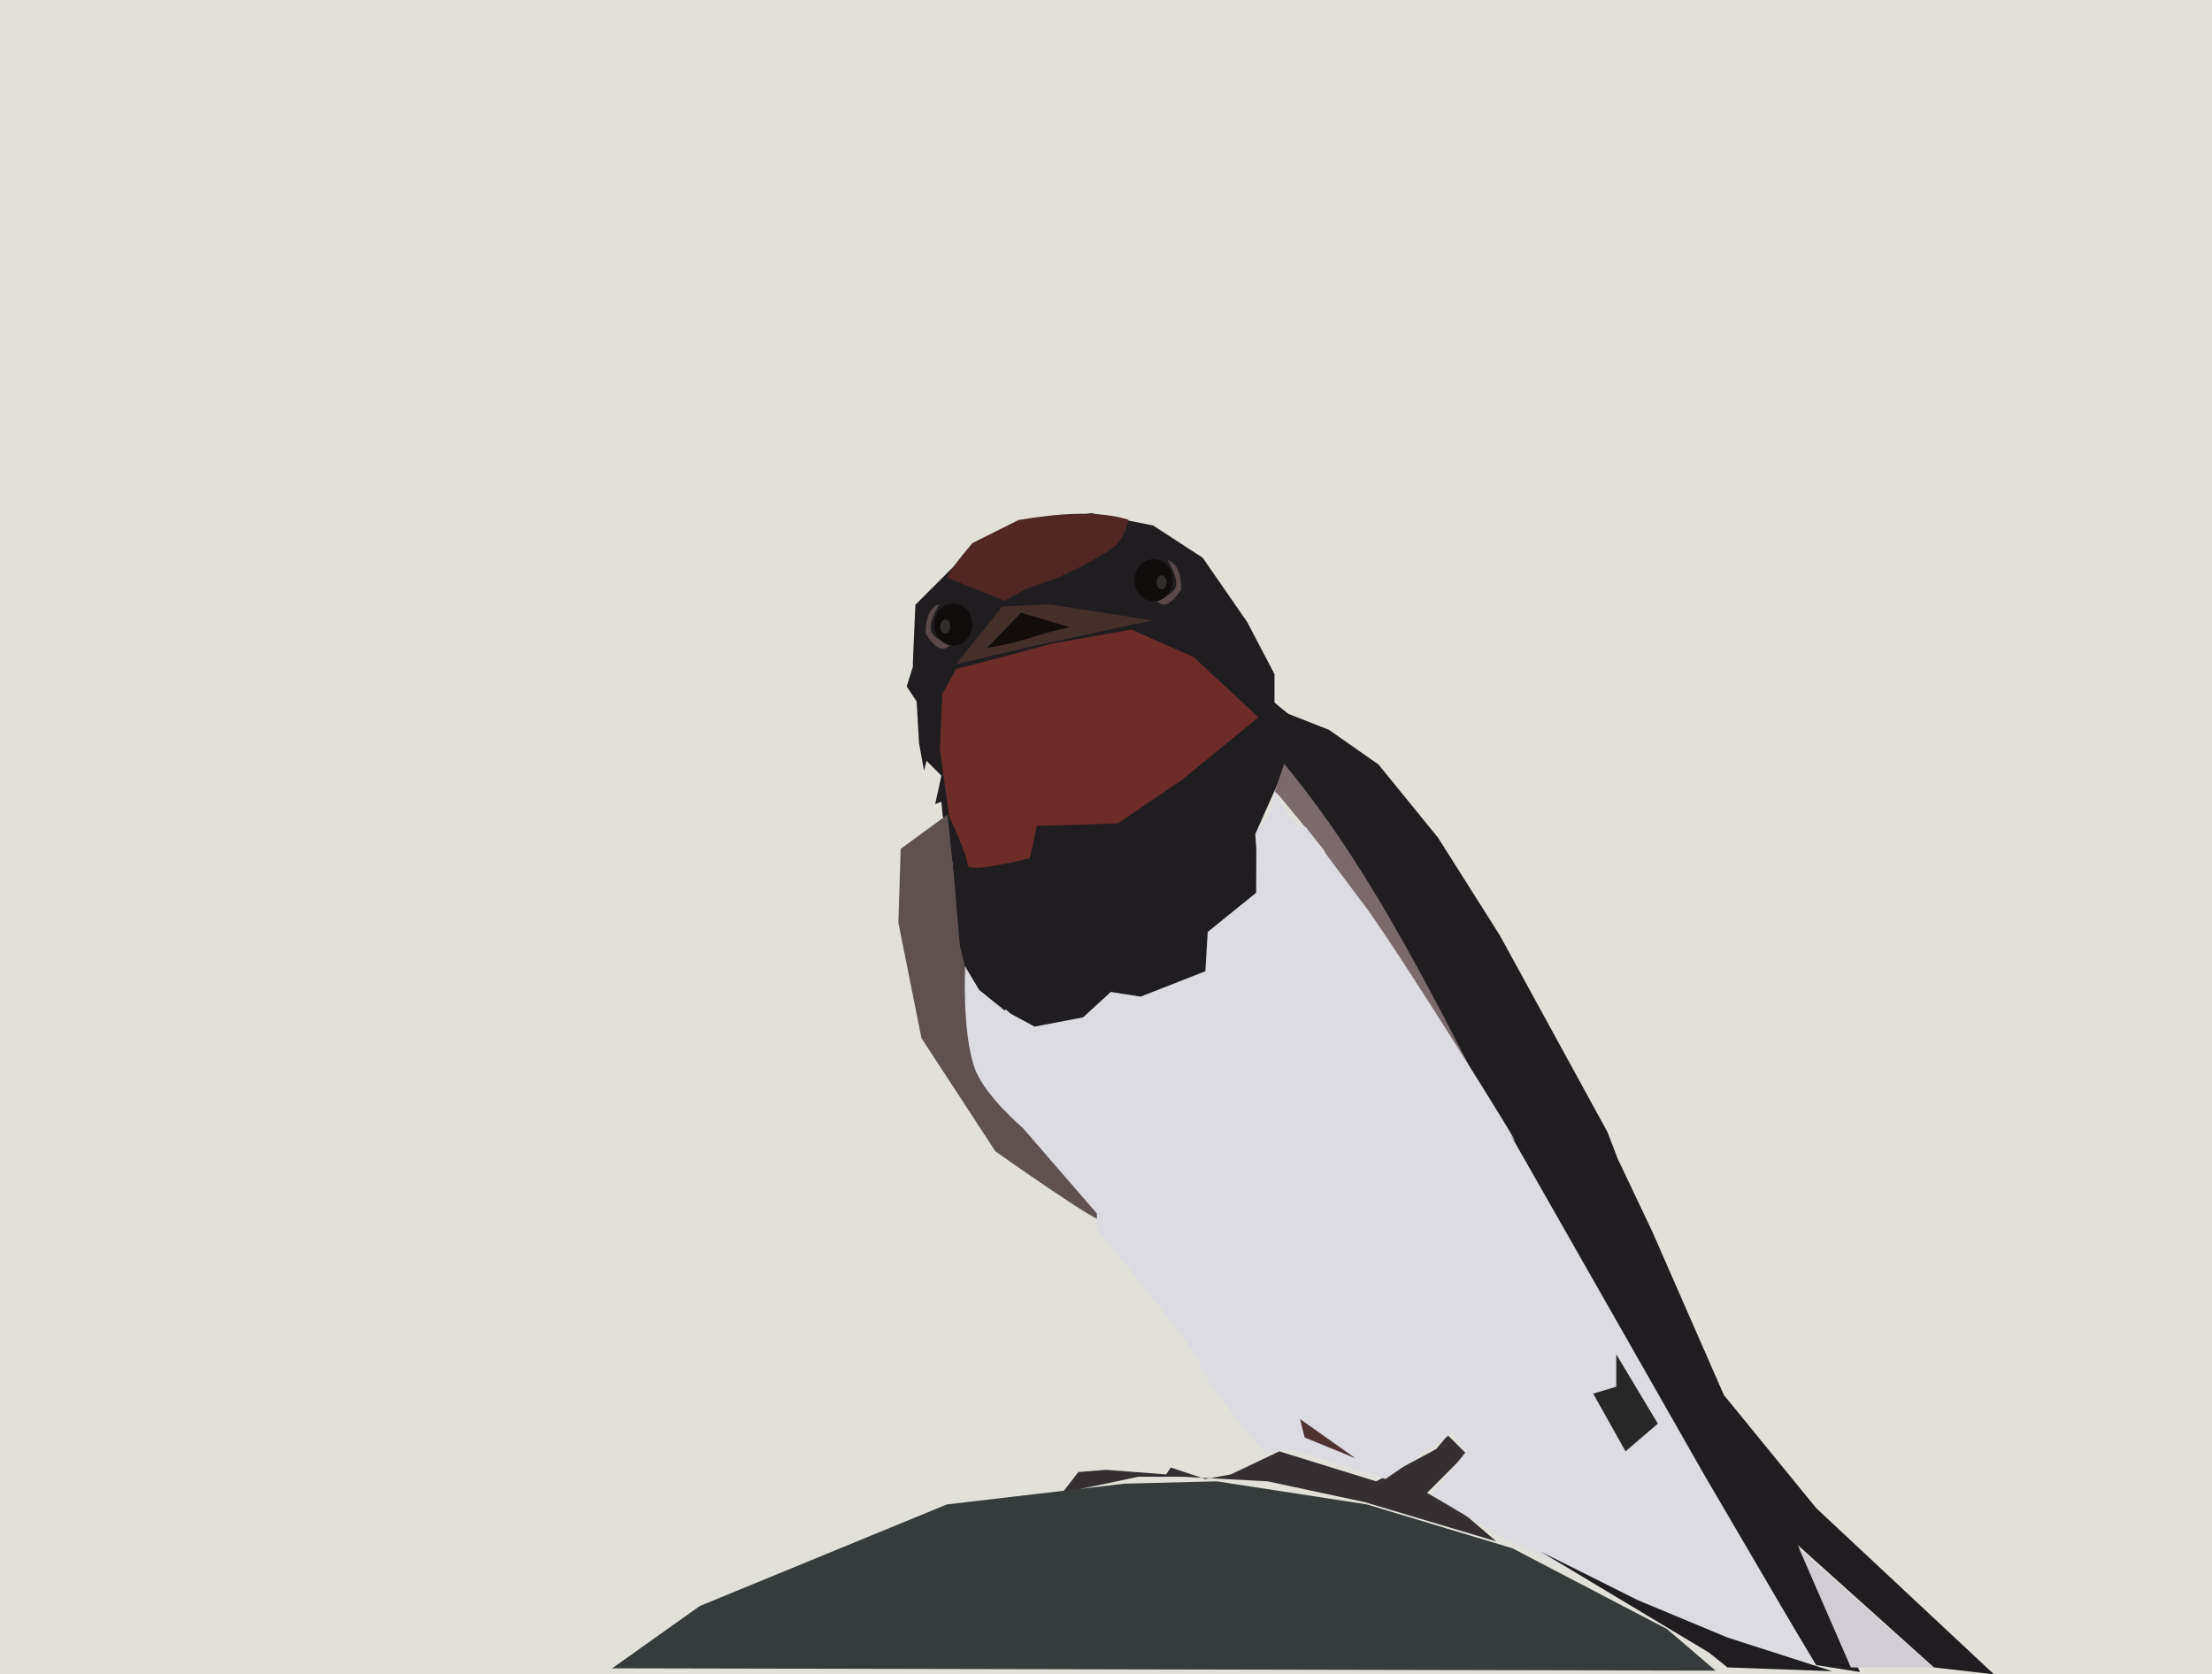
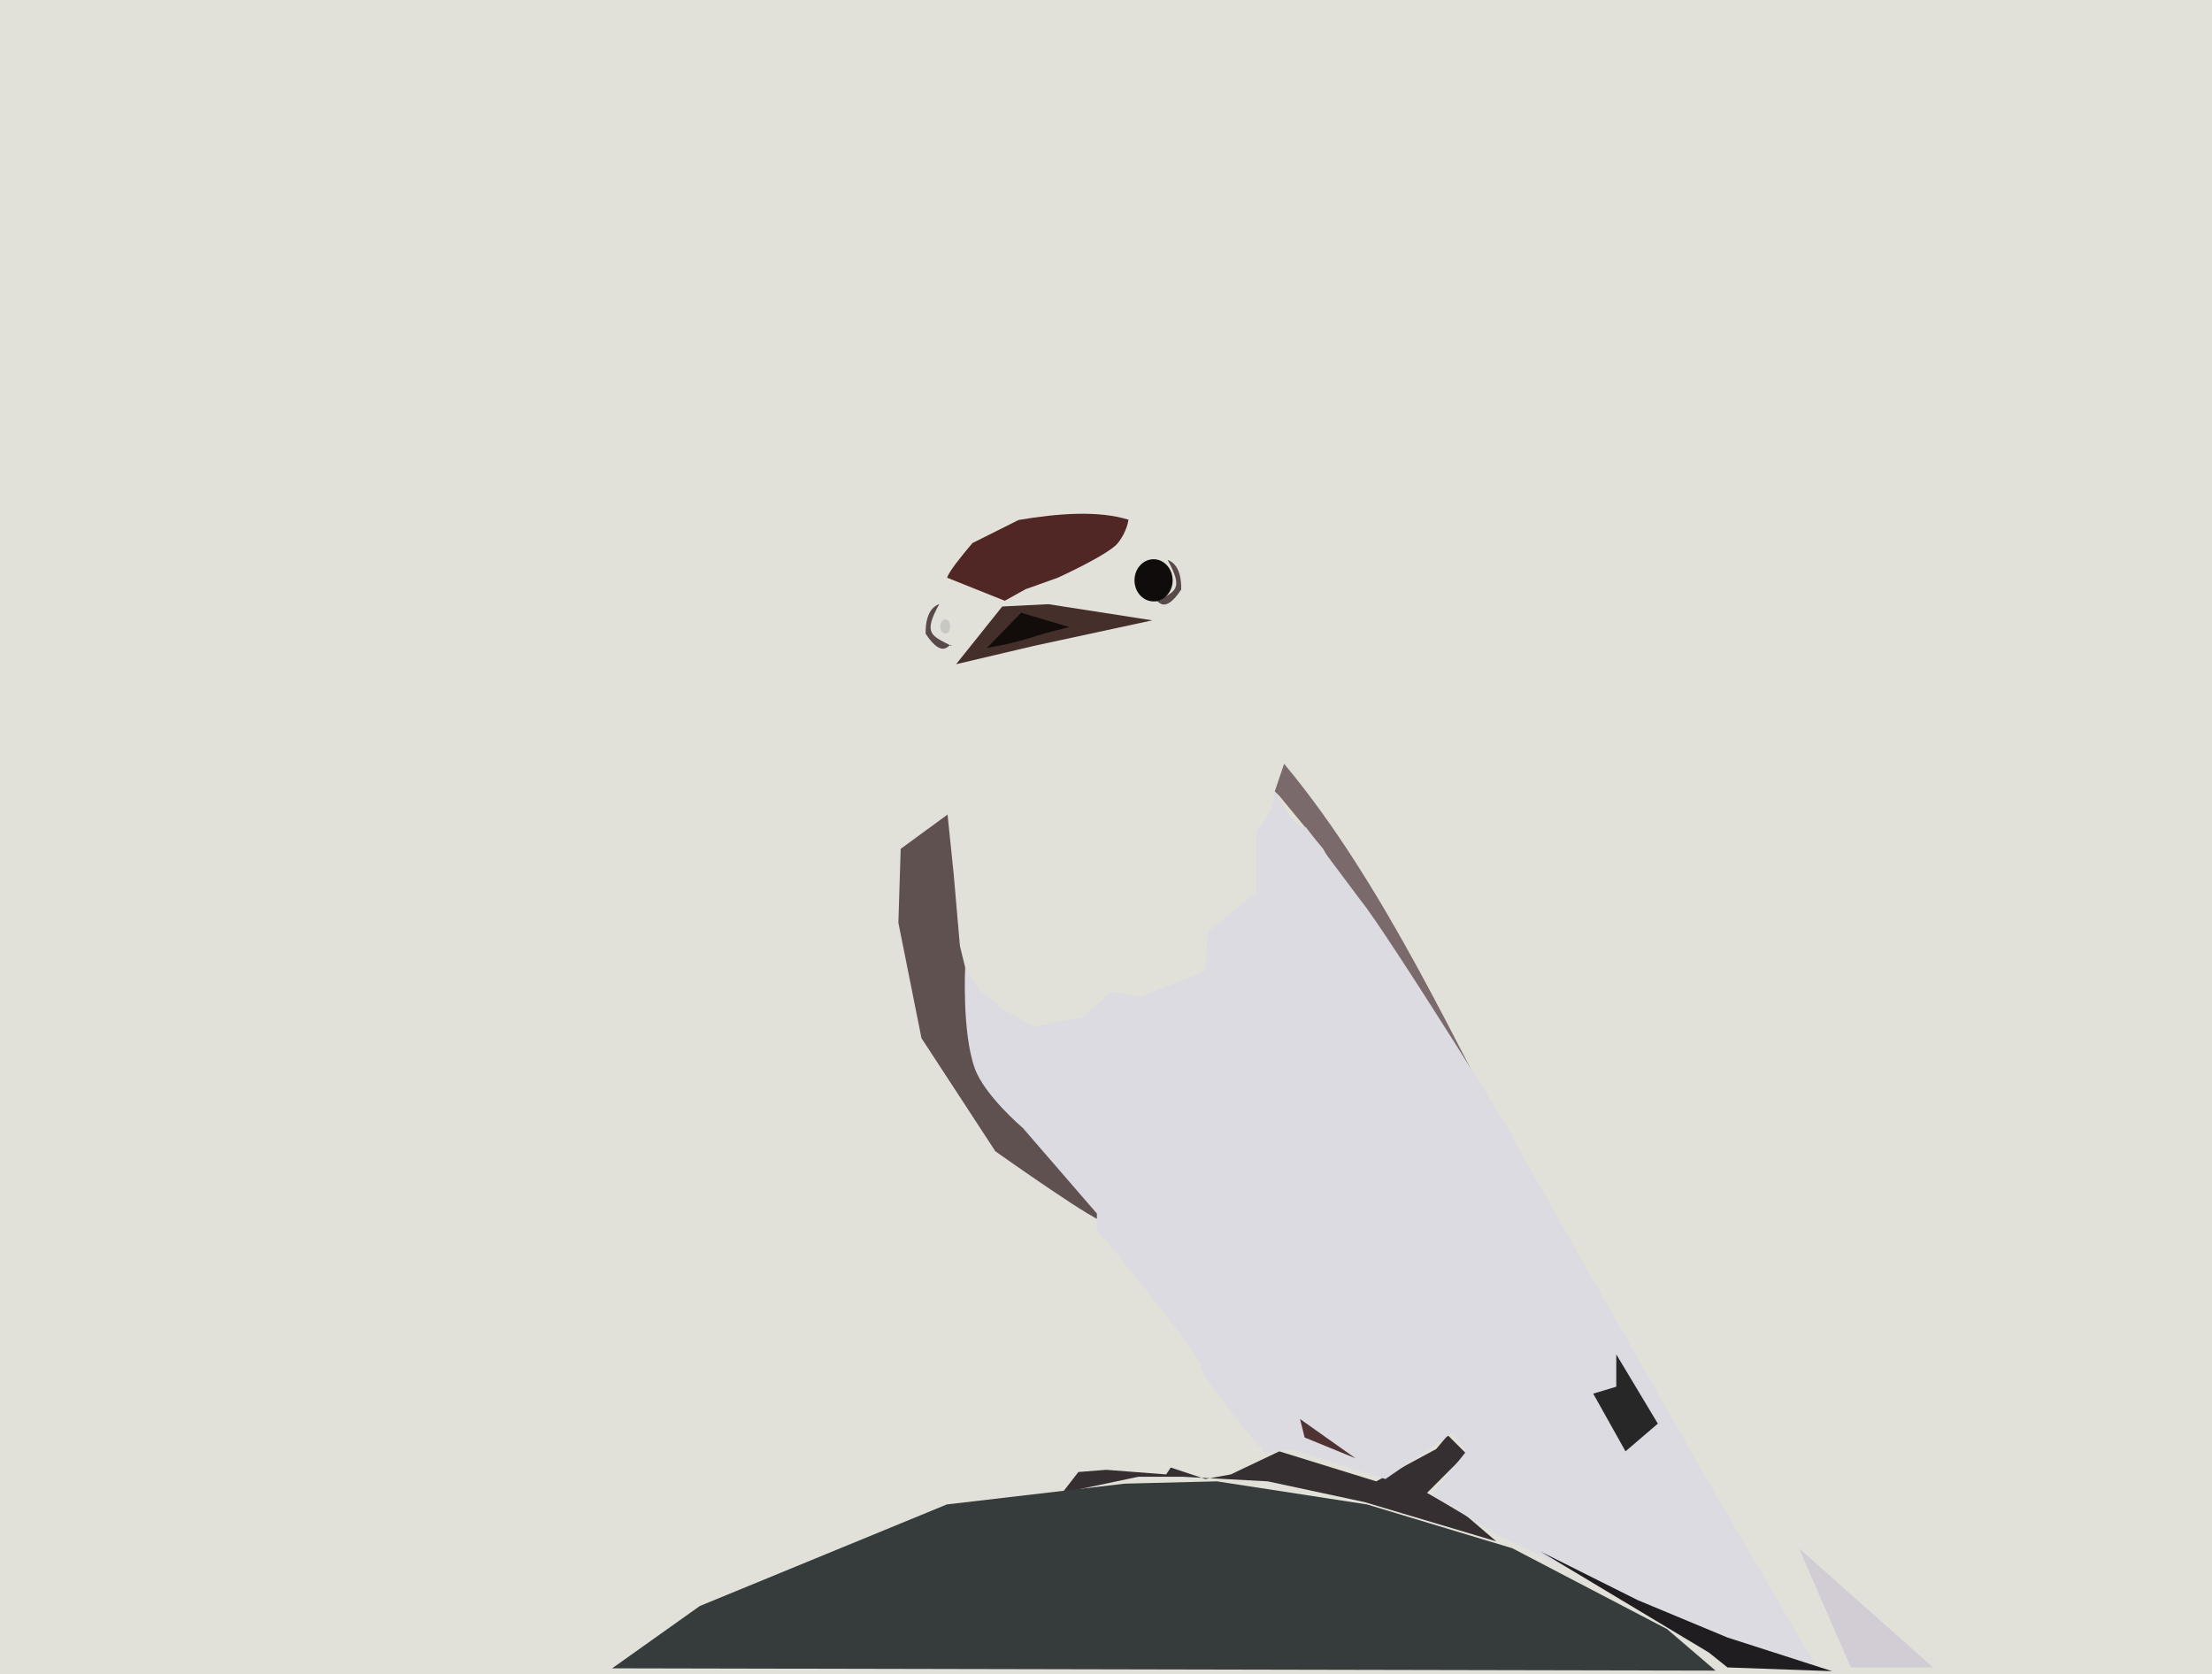
<svg xmlns="http://www.w3.org/2000/svg" width="600" height="454.18" viewBox="0 0 600 454.18">
  <g fill-rule="evenodd" transform="matrix(1.998 0 0 1.998 .114 1.736)">
    <rect ry="0" y="-.869" x="-.057" height="227.362" width="300.359" fill="#9a997d" fill-opacity=".291" />
-     <path d="M127.912 109.82l-.168-1.85-.84.336.84-3.866-2.017-2.018-.337 1.345-.672-3.698-.336-5.716-1.345-2.018.84-2.69v-.672l.337-7.733 1.513-1.513 5.715-5.716 5.38-3.362 11.264-1.85 8.405 1.681 6.725 4.371 6.052 8.742 3.699 7.061v3.867l1.849 1.513 5.548 2.185 6.724 4.708 8.07 9.918 8.405 13.281 14.626 26.73 1.345 3.53 4.707 9.92 9.735 22.22 12.535 15.355 24.13 22.564-8.147-.94-18.49-16.61 8.461 17.236-5.954-.94-20.057-33.219-21.936-38.546L184.46 117.7l-9.715-13.789h-.627l-3.76 8.462.626 8.461-5.64 4.701h-.627l-.627 6.894-8.461 3.134-5.015-.94-3.447 3.447-7.208 1.254-3.447-3.134-1.88 1.254-4.388-8.462s-.94-10.655-.94-11.908c0-1.254-1.393-7.255-1.393-7.255z" fill="#1f1d20" />
    <path d="M128.516 77.56l7.834 3.133 2.82-1.567 4.388-1.567s6.894-3.134 8.148-4.7c1.253-1.568 1.438-3.171 1.438-3.171-4.14-1.282-9.564-.86-14.914.037l-6.267 3.133c-1.674 1.98-3.118 3.78-3.447 4.701z" fill="#502725" />
-     <path d="M132.248 89.305l10.655-2.82 10.655-1.881 8.462 3.76 8.774 8.149-10.341 8.46-8.775 5.955-10.969.314-.94 4.387s-8.461 2.194-8.461.94c0-1.253-2.507-6.58-2.507-6.58l-1.254-9.09.314-7.52 1.88-3.448z" fill="#6d2c27" />
    <path d="M129.741 89.305l6.268-7.835 6.267-.313 14.103 2.193-15.983 3.448z" fill="#442f2b" />
    <path d="M128.583 109.715l-6.363 4.66-.314 10.029 3.134 15.669 10.029 15.356s15.018 10.655 14.705 9.401c-.314-1.253-17.835-19.842-16.586-19.743 1.575.124-2.924-17.512-2.924-17.512l-.85-9.795z" fill="#605151" />
    <path d="M174.273 102.826c13.904 16.665 23.61 38.934 31.934 53.856 0 0 8.461 17.55 8.461 15.67 0-1.88-18.49-27.892-18.49-27.892l-16.609-30.085-5.954-7.207-.611-.595z" fill="#7a6a6b" />
    <path d="M144.157 201.799l2.187-2.823 3.767-.3 8.148.627.627-.94 4.7 1.566 3.448-.626 6.585-3.134 13.158 4.074 8.148-4.388 1.567-1.88 2.507 2.507-5.328 5.328 5.014 2.82 4.388 3.76-17.863-5.327-13.162-2.82-11.595-.627h-5.955z" fill="#352f31" />
    <path d="M130.98 130.368l1.914 3.18 3.433 2.76 4.07 2.198 6.58-1.254 3.76-3.447 4.075.627 8.774-3.447.314-5.328 6.58-5.327.033-8.242c2.865-3.358 2.414-5.537 2.414-5.537 1.457 2.082 2.556 4.938 4.302 4.876l7.436 9.936c3.4 4.081 24.627 38.092 20.375 31.869l26.237 46.07L246.32 225l-6.268-.94-19.743-8.462-16.61-7.834-9.4-5.641 4.7-5.954-1.88-2.507-9.089 6.267-12.848-4.074-3.448.627s-8.774-10.342-8.774-11.909c0-1.566-14.103-18.49-14.103-18.49v-2.193l-10.047-11.614s-5.235-4.437-6.543-8.124c-1.751-4.936-1.287-13.784-1.287-13.784z" fill="#dbdbe1" />
    <path d="M219.369 183.007v4.387l-3.134.94 4.387 7.835 4.388-3.76z" fill="#272727" />
    <path d="M176.435 191.781l7.521 5.328-6.894-2.82z" fill="#4f3232" />
    <path d="M83.047 225.627l11.908-8.462 33.532-13.788 24.131-2.821 12.535-.313 20.37 3.134 19.744 5.954 20.996 10.968 6.581 5.641z" fill="#353c3b" />
    <g stroke-width="0">
      <path d="M127.456 81.147c-2.086.69-1.839 4.042-1.839 4.042 2.58 3.879 3.282.805 3.508 1.646-2.711-1.426-3.923-1.61-1.669-5.688z" fill="#594949" />
-       <ellipse ry="2.863" rx="2.59" cy="83.916" cx="129.361" fill="#100c0c" />
      <ellipse ry=".954" rx=".682" cy="84.189" cx="128.27" fill="#878787" fill-opacity=".277" />
    </g>
    <g transform="matrix(-1 0 0 1 285.912 -5.998)" stroke-width="0">
      <path d="M127.456 81.147c-2.086.69-1.839 4.042-1.839 4.042 2.58 3.879 3.282.805 3.508 1.646-2.711-1.426-3.923-1.61-1.669-5.688z" fill="#594949" />
      <ellipse cx="129.361" cy="83.916" rx="2.59" ry="2.863" fill="#100c0c" />
-       <ellipse cx="128.27" cy="84.189" rx=".682" ry=".954" fill="#878787" fill-opacity=".277" />
    </g>
    <path d="M138.567 82.315l-4.645 4.784c5.81-1.018 5.458-1.503 11.203-2.827z" fill-opacity=".733" />
    <path d="M244.177 209.336l7.037 16.171h11.165z" fill="#d2cdd4" />
    <path d="M209.091 209.775l22.838 13.702 2.537 2.03 14.21.508-14.21-4.568-12.18-5.075z" fill="#1f1d20" />
  </g>
</svg>